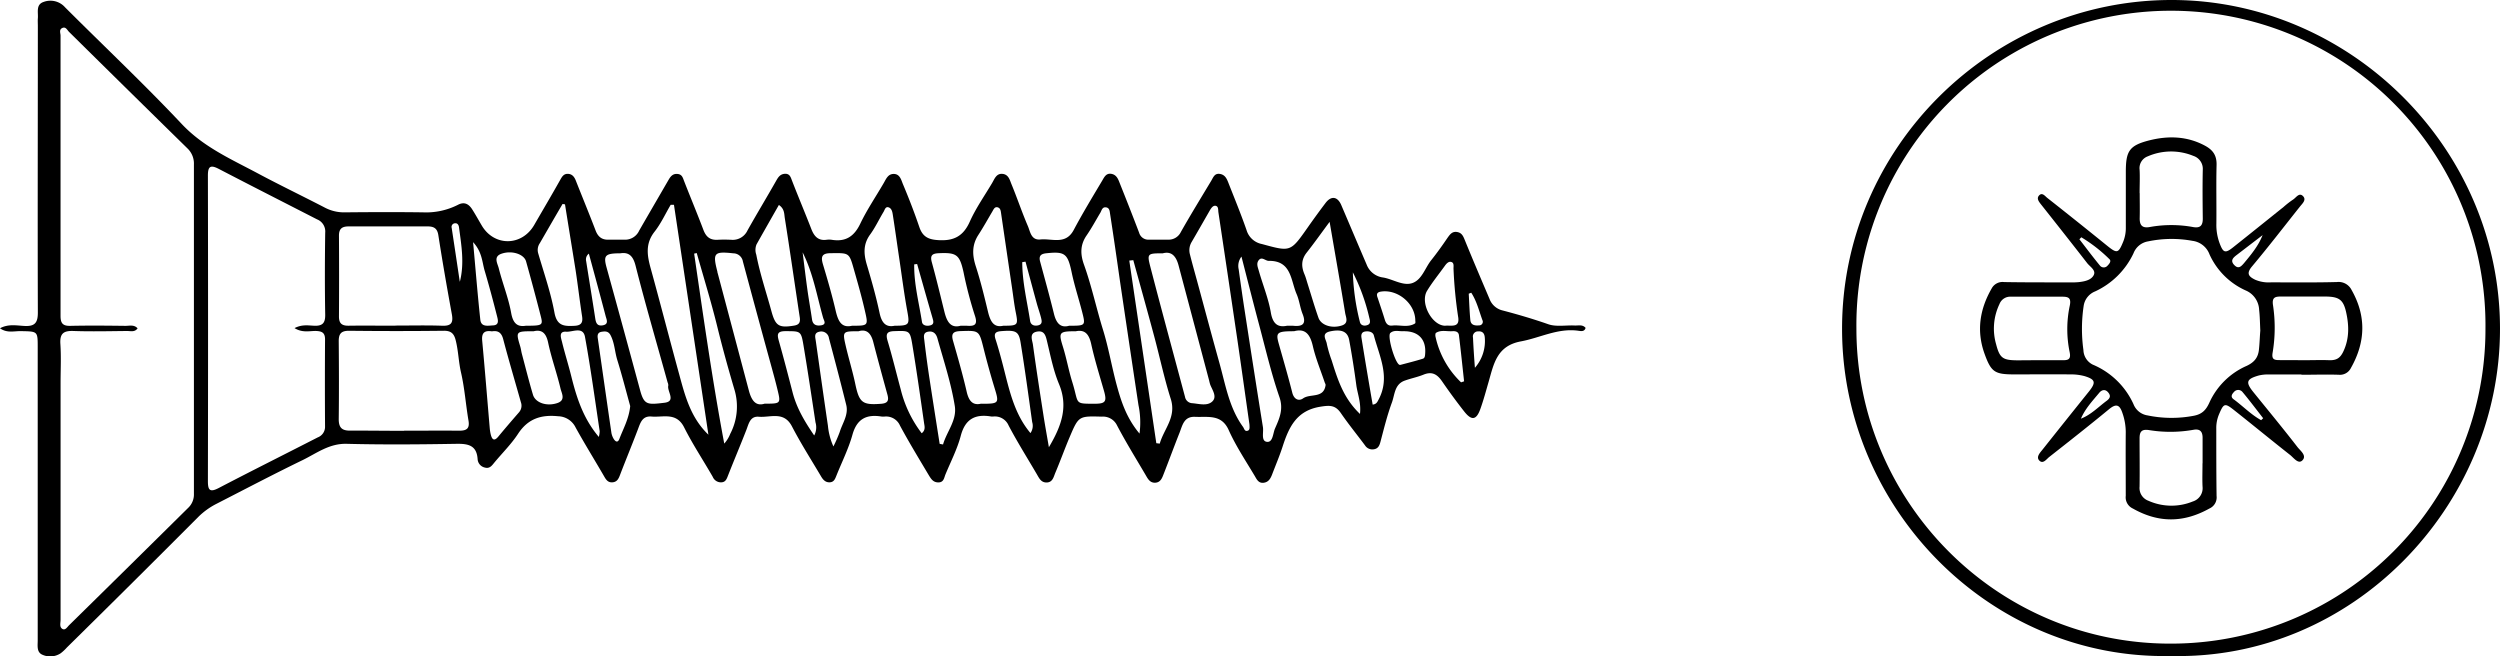
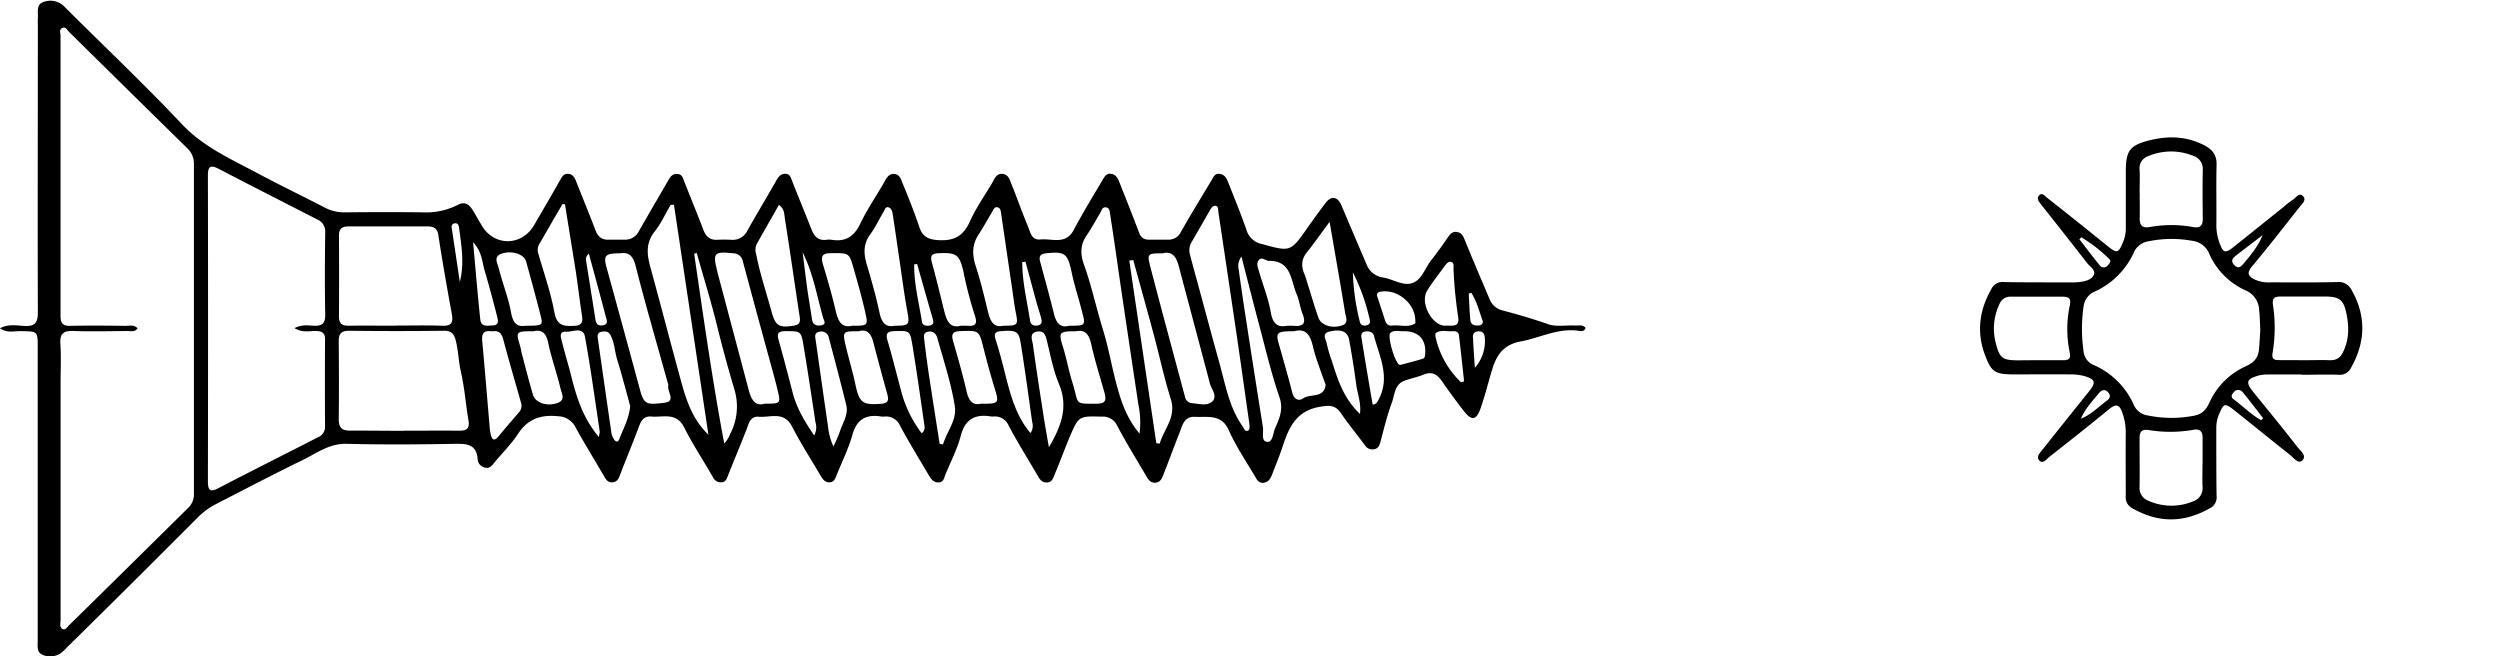
<svg xmlns="http://www.w3.org/2000/svg" id="Ebene_1" data-name="Ebene 1" viewBox="0 0 768.89 201.88">
  <path d="M55.83,271.65c2.59-1.4,5.15-.83,7.53-.71,3.19.17,4.12-1,4.11-4.12-.09-29.38,0-58.77,0-88.16,0-.77-.06-1.54,0-2.3.17-1.85-.69-4.28,1.81-5.09a6,6,0,0,1,6.56,1.67c12,12,24.29,23.57,35.88,35.88,6.68,7.09,15.16,10.79,23.36,15.17,6.82,3.65,13.81,7,20.67,10.56A12.68,12.68,0,0,0,162,236c8-.08,16-.11,23.93,0a21.67,21.67,0,0,0,10.73-2.31c2-1.06,3.36-.24,4.41,1.41s2,3.39,3,5.07c3.88,6.39,12.29,6.23,16.06-.29,2.67-4.63,5.39-9.22,8-13.87.57-1,1.07-1.91,2.4-1.85s2,1,2.46,2.24c2,5.06,4.06,10.06,6,15.13.71,1.89,1.84,2.89,3.85,2.88H248a4.75,4.75,0,0,0,4.42-2.81c3-5.21,6-10.35,9-15.54.64-1.12,1.34-2,2.77-1.87s1.64,1.16,2.05,2.22c1.95,5,4,9.89,5.89,14.89.8,2.16,2,3.25,4.34,3.14a40.35,40.35,0,0,1,4.26,0,5,5,0,0,0,5-2.89c2.88-5.14,5.93-10.17,8.83-15.29.64-1.12,1.22-2,2.63-2.12,1.61-.08,1.83,1.11,2.29,2.27,1.92,4.95,4,9.86,5.91,14.8.84,2.12,2.07,3.57,4.61,3.23a5.63,5.63,0,0,1,1.64,0c4.24.69,6.88-1,8.76-4.93,2.06-4.31,4.78-8.31,7.19-12.46.77-1.31,1.34-2.92,3.21-2.86s2.24,2,2.78,3.25c1.81,4.31,3.5,8.68,5,13.1,1,2.92,2.71,3.82,5.8,4,4.8.31,7.72-1.2,9.72-5.69,1.86-4.15,4.53-7.93,6.86-11.87.76-1.29,1.31-3,3.21-2.81s2.25,2,2.79,3.28c1.74,4.23,3.19,8.57,5,12.78.75,1.76,1,4.41,3.88,4.11,3.54-.36,7.73,1.75,10.21-2.91,2.71-5.1,5.71-10.05,8.66-15,.63-1,1.18-2.54,2.86-2.28s2.17,1.65,2.69,3c2,5,4,10.08,5.93,15.16a2.93,2.93,0,0,0,3,2.09c2,0,3.93,0,5.9,0a4.16,4.16,0,0,0,3.93-2.38c3-5.3,6.2-10.51,9.34-15.74.6-1,1-2.33,2.59-2.11s2.14,1.39,2.63,2.62c1.91,4.86,3.9,9.7,5.62,14.63a6.14,6.14,0,0,0,4.72,4.32c8.81,2.4,8.77,2.5,14-4.94q2.73-3.9,5.59-7.68c1.75-2.31,3.69-2,4.83.63,2.61,6.1,5.18,12.2,7.8,18.29a6.26,6.26,0,0,0,5.09,4c3.08.52,6.25,2.76,9.11,1.66s3.78-4.62,5.68-7c1.77-2.22,3.42-4.53,5-6.86.72-1,1.4-2,2.83-1.81s1.91,1.08,2.41,2.31c2.5,6.14,5.1,12.23,7.7,18.33a5.67,5.67,0,0,0,4,3.5c4.73,1.24,9.41,2.62,14.05,4.24,2.45.85,5.39.26,8.11.39,1.14.06,2.42-.38,3.37.73-.35,1.22-1.41,1-2.14.9-6.32-.93-11.84,2.16-17.74,3.25-7.41,1.37-8.35,6.89-9.93,12.38-.82,2.83-1.58,5.68-2.57,8.44-1.22,3.4-2.68,3.63-4.94.76s-4.61-6.07-6.77-9.21c-1.45-2.12-3-3.24-5.7-2.16-1.9.78-3.95,1.17-5.89,1.88-3.13,1.15-3,4.36-3.92,6.79-1.42,3.87-2.41,7.91-3.47,11.92-.3,1.15-.66,2.1-1.9,2.36a2.66,2.66,0,0,1-2.85-1.14c-2.47-3.32-5.09-6.53-7.43-9.93-1.68-2.46-3.33-2.48-6.28-2-7.39,1.17-9.73,6.3-11.66,12.27-.94,2.9-2.14,5.71-3.22,8.56-.49,1.26-1.1,2.4-2.65,2.57s-2.1-1.08-2.67-2.05c-2.78-4.67-5.83-9.24-8.05-14.18s-6.4-3.87-10.3-4.05c-3.45-.17-3.9,2.58-4.79,4.85-1.65,4.15-3.18,8.34-4.81,12.5-.51,1.29-.95,2.83-2.69,2.91s-2.36-1.4-3.07-2.58c-2.94-5-5.95-9.87-8.65-15a4.77,4.77,0,0,0-4.7-2.74c-7.08-.19-7.12-.24-9.91,6.34-1.53,3.61-2.85,7.3-4.38,10.91-.52,1.24-.81,2.92-2.59,3s-2.38-1.3-3.1-2.53c-2.92-5-6-9.88-8.69-15a4.6,4.6,0,0,0-4.69-2.76,3.53,3.53,0,0,1-.65,0c-4.91-.83-8,.73-9.37,5.93-1.08,4.08-3.07,7.91-4.69,11.84-.43,1-.5,2.48-2.16,2.5s-2.29-1.1-3-2.24c-3-5.05-6.06-10.06-8.84-15.23a4.65,4.65,0,0,0-4.68-2.79,4.58,4.58,0,0,1-1,0c-4.63-.75-7.58.69-8.95,5.61-1.19,4.27-3.22,8.31-4.88,12.45-.41,1-.73,2.12-2.12,2.17s-2.12-.9-2.75-2c-3-5.07-6.15-10-8.87-15.24-2.49-4.74-6.65-2.62-10.18-2.93-2.69-.23-3.09,2.19-3.85,4.13-1.82,4.67-3.78,9.29-5.61,13.95-.42,1.09-.76,2.07-2.13,2.1a2.72,2.72,0,0,1-2.56-1.68c-2.92-5.09-6.18-10-8.82-15.25-2.39-4.73-6.46-3-10-3.31-2.92-.26-3.46,2-4.26,4.07-1.78,4.69-3.7,9.32-5.49,14-.42,1.1-.89,2-2.17,2.15s-1.94-.55-2.55-1.61c-2.94-5.09-6.05-10.09-8.89-15.23a6.15,6.15,0,0,0-5.39-3.47c-5.22-.53-9.26.74-12.29,5.36-2.07,3.17-4.83,5.9-7.27,8.83-.77.93-1.45,2-2.92,1.6a2.82,2.82,0,0,1-2.27-2.52c-.26-4.29-2.82-4.85-6.49-4.79-11.25.19-22.51.29-33.76,0-5.36-.15-9.24,2.88-13.56,5-8.92,4.32-17.7,8.94-26.53,13.46a22.35,22.35,0,0,0-5.55,4Q96.71,349.84,76.4,369.83a13.35,13.35,0,0,1-1.91,1.78,5.84,5.84,0,0,1-5.64.44c-1.79-.78-1.42-2.78-1.42-4.39q0-45.06,0-90.13c0-5,0-4.89-5.08-5C60.27,272.47,58,273.23,55.83,271.65Zm42.33,0c-.86,1.28-2.17.83-3.27.84-5.46.05-10.92.19-16.38,0-3.07-.12-4.33.69-4.11,4,.27,4,.06,8.07.06,12.11q0,36.38,0,72.74c0,.94-.4,2.16.51,2.75s1.53-.53,2.08-1.08q18.33-18,36.62-36.09a5.66,5.66,0,0,0,1.8-4.36q0-50.62,0-101.24a6.46,6.46,0,0,0-2-5q-18.24-17.88-36.41-35.83c-.55-.54-1-1.69-2.07-1.19s-.54,1.56-.54,2.38q0,43.09,0,86.17c0,2.24.67,3.11,3,3.06,5.68-.13,11.36-.07,17,0C95.71,270.9,97.1,270.48,98.16,271.69Zm48.29-.07c2.33-1.17,4.21-.78,6-.71,2.54.11,3.44-.79,3.4-3.39-.14-8.4-.12-16.81,0-25.22a4,4,0,0,0-2.5-4.1c-10.07-5.16-20.15-10.28-30.19-15.5-2.45-1.27-3.39-1-3.39,2q.1,47,0,94c0,2.74.56,3.56,3.31,2.13,10.12-5.28,20.33-10.38,30.48-15.58a3.46,3.46,0,0,0,2.24-3.29q-.09-13.43,0-26.85c0-2.1-1-2.53-2.85-2.59C151,272.46,148.86,273.1,146.45,271.62Zm33.67,31.57c5.67,0,11.34-.05,17,0,2.23,0,3.21-.66,2.8-3.09-.84-4.94-1.19-10-2.31-14.84-.76-3.31-.8-6.7-1.66-10-.52-2-1.47-2.83-3.65-2.8q-14.56.17-29.13,0c-2.51,0-3.18,1-3.16,3.31.07,8,.1,15.93,0,23.89,0,2.81,1.18,3.57,3.75,3.51C169.21,303.11,174.66,303.19,180.12,303.19Zm-2.71-32.33c4.8,0,9.61-.12,14.41.05,2.7.1,3.46-.81,3-3.43-1.49-8.13-2.91-16.28-4.18-24.45-.34-2.17-1.48-2.67-3.32-2.67-8.08,0-16.16,0-24.24,0-2,0-3,.66-3,2.82q.08,12.45,0,24.89c0,2.13.89,2.87,3,2.83C167.8,270.8,172.6,270.86,177.41,270.86Zm96.29,33.52-10.59-70.67-1,0c-1.65,2.79-3,5.79-5,8.32-2.85,3.66-2.25,7.31-1.14,11.29,3,10.89,5.82,21.85,8.81,32.75C266.56,292.6,268.3,299.2,273.7,304.38Zm166.41-3.09c-1.21-8.48-2.44-17.32-3.73-26.15q-2.88-19.56-5.82-39.1c-.11-.74.06-1.79-.8-2s-1.46.75-1.9,1.51c-1.85,3.21-3.67,6.43-5.54,9.62a4.89,4.89,0,0,0-.52,3.79c.68,2.74,1.46,5.46,2.2,8.18,2.28,8.39,4.51,16.79,6.85,25.16,1.9,6.77,3,13.83,7.29,19.74.36.51.47,1.38,1.29,1.2S440.16,302.32,440.11,301.29Zm-33.81,2.76a26.11,26.11,0,0,0-.33-8.74q-2.85-18.9-5.64-37.81c-1-7-2-14-3.09-21-.12-.83-.16-1.87-1.29-2s-1.29.95-1.71,1.67c-1.4,2.34-2.69,4.75-4.24,7-2,2.91-1.92,5.81-.77,9,2.34,6.53,3.78,13.35,5.84,20,1.67,5.39,2.65,11.16,4.13,16.71C400.59,294,402.23,299.19,406.3,304.05ZM246.57,248.6c-4.67,0-5.2.67-4.18,4.38q5.21,18.87,10.32,37.77c1.23,4.52,2.25,4.44,7.48,3.81,3.7-.45.73-3.51,1.18-5.31a2.09,2.09,0,0,0-.21-.94c-3.32-12-6.8-23.86-9.85-35.88C250.5,249.22,249.1,248.2,246.57,248.6ZM291,294.84c5,0,5,0,3.93-4.4-.53-2.22-1.14-4.42-1.74-6.62-3-10.9-5.95-21.79-8.88-32.7a3,3,0,0,0-2.95-2.52c-5.93-.64-6.39-.15-4.9,5.61,0,.21.08.43.14.64l9.62,36.23C287,293.8,288.23,295.72,291,294.84ZM413.45,248.6c-4.67,0-4.88.06-3.84,4.09,3.47,13.38,7.11,26.72,10.68,40.07a2.37,2.37,0,0,0,2,1.92c2.14.14,4.69,1,6.32-.45s.15-3.46-.54-5.16a10.62,10.62,0,0,1-.34-1.26q-4.69-17.67-9.39-35.35C417.63,249.71,416.31,247.83,413.45,248.6ZM229.6,233.54l-.75-.12c-2.35,4-4.68,8.06-7,12.07a3.66,3.66,0,0,0-.5,3.09c1.76,6.06,3.87,12.06,5,18.23.76,4.17,3,4.24,6.13,4.09,2-.09,2.68-.89,2.38-2.87-.73-4.74-1.28-9.5-2-14.24C231.78,247,230.67,240.29,229.6,233.54Zm65.78.19c-2.32,4.08-4.61,8.09-6.87,12.12a4.43,4.43,0,0,0-.08,3.17c1.13,5.88,3.06,11.53,4.63,17.29,1.26,4.62,2.28,5.29,6.95,4.53,1.51-.24,2-.91,1.81-2.42-1.55-10.22-3-20.44-4.62-30.65C297,236.47,297.13,234.9,295.38,233.73ZM331,270.87c4.49,0,4.62-.33,3.9-4.31-1-5.45-1.69-10.95-2.51-16.44-.67-4.51-1.29-9-2-13.55-.13-.82-.37-1.84-1.31-2.12s-1.15.81-1.5,1.39c-1.41,2.33-2.56,4.83-4.15,7-2.08,2.87-2,5.74-1.08,9,1.49,5,2.92,10,4,15.11C327,270,328.3,271.45,331,270.87Zm33.41,0c4.53,0,4.62-.15,3.8-4.24-.46-2.34-.73-4.73-1.08-7.1q-1.71-11.61-3.41-23.24c-.11-.76-.18-1.6-1.07-1.84s-1.23.62-1.6,1.26c-1.44,2.44-2.81,4.91-4.35,7.28-2,3.12-1.85,6.23-.74,9.65,1.5,4.65,2.65,9.41,3.79,14.16C360.46,269.54,361.46,271.57,364.45,270.86ZM207.13,272.6c-2.23-.34-3.23.4-3,2.85.84,9,1.56,18,2.33,27a12.74,12.74,0,0,0,.32,1.93c.42,1.61,1.1,2.06,2.34.55,2.08-2.52,4.22-5,6.35-7.45a3.08,3.08,0,0,0,.57-3.06c-1.82-6.47-3.74-12.92-5.45-19.42C210.07,273,209,272.28,207.13,272.6Zm257.63-33.68c-2.68,3.62-4.79,6.6-7.05,9.46-1.71,2.16-1.68,4.34-.66,6.71.38.89.62,1.84.91,2.76,1.11,3.52,2.14,7.07,3.36,10.55.81,2.34,4.15,3.41,7.22,2.39,2.21-.73,1.2-2.56,1-3.86C468.08,258,466.49,249,464.76,238.92Zm-27.11,10.69a4.7,4.7,0,0,0-.85,3.95c.58,4.21,1.18,8.42,1.83,12.63,1.85,12,3.7,23.92,5.62,35.87.26,1.6-.64,4.28,1.22,4.52s1.85-2.62,2.5-4.11c1.32-3,2.67-5.86,1.36-9.64-2.51-7.27-4.26-14.8-6.25-22.25C441.26,263.76,439.53,256.91,437.65,249.61Zm-167.53-1.09-.8.17c2.86,19.5,5.6,39,9.26,58.43a9.94,9.94,0,0,0,1.84-3,18.13,18.13,0,0,0,1.23-13.81c-1.87-6.33-3.64-12.73-5.22-19.17C274.57,263.56,272.25,256.07,270.12,248.52Zm134.26,2.18-1.23.13L411.46,307l1.06.13c1.26-4.53,5.19-8.11,3.38-13.77-2-6.3-3.36-12.8-5.08-19.2C408.72,266.32,406.53,258.52,404.38,250.7Zm49.46,21.86c-5.29,0-5.69.38-4.71,3.87,1.41,5,2.88,10,4.14,15,.52,2.09,2,2.71,3.31,1.8,2.22-1.59,6.35.1,6.94-4.07.05-.28-.19-.61-.29-.92-1.24-3.7-2.76-7.33-3.63-11.11S457.18,271.66,453.84,272.56ZM317.9,270.87c4.88,0,5,0,4-4.32-1-4.44-2.26-8.83-3.51-13.22-1.41-5-1.47-4.83-7.05-4.77-2.74,0-3.11,1.08-2.4,3.44,1.43,4.78,2.83,9.57,3.95,14.43C313.63,269.49,314.65,271.64,317.9,270.87Zm39.71,24c5.51,0,5.56-.11,4.1-4.87Q359.88,284,358.38,278c-1.43-5.72-1.36-5.67-7.1-5.48-2.12.07-3,.62-2.36,2.92,1.5,5.22,3,10.44,4.22,15.73C353.79,294,355,295.48,357.61,294.83Zm27.05-24c5,0,5.08,0,4-4.21s-2.38-8.12-3.24-12.24c-1.21-5.74-2.07-6.46-7.84-5.83-1.75.19-2.29.91-1.85,2.56,1.44,5.34,2.93,10.67,4.24,16C380.67,270.07,382,271.65,384.66,270.87Zm-33.34,0c.91,0,1.35,0,1.78,0,2.51.2,3.54-.27,2.52-3.24a121.8,121.8,0,0,1-3.45-13.23c-1.21-5.39-2.1-6.09-7.67-5.83-2.12.1-2.63.8-2.07,2.83,1.38,5,2.6,10.09,3.85,15.14C347,269.44,348.11,271.78,351.32,270.86Zm-31.41,1.7c-4.86,0-5,0-4,4.36.92,4,2.17,8,3,12,1.2,5.61,2.18,6.38,7.88,5.95,2-.15,2.47-.92,2-2.72-1.47-5.33-2.93-10.66-4.31-16C323.84,273.43,322.56,271.77,319.91,272.56Zm-102.27-1.7c4.91,0,5.22-.14,4.55-2.77q-2.19-8.55-4.56-17c-.62-2.26-4.41-3.5-7.61-2.36-2.54.91-1.15,3-.79,4.47,1.16,4.64,3,9.14,3.83,13.82C213.66,270.28,215.07,271.31,217.64,270.86Zm2.36,1.7c-5.58,0-5.57,0-4.15,4.74.22.73.29,1.5.49,2.23,1.12,4.2,2.17,8.41,3.41,12.57.76,2.5,4.29,3.65,7.53,2.53,2.6-.9,1.28-3,.94-4.45-1.12-4.75-2.8-9.36-3.81-14.13C223.77,273,222.38,272,220,272.56Zm166.76,0c-5.18,0-5.42.28-4.05,4.68,1.14,3.62,1.79,7.39,2.92,11,2.11,6.75.38,6.61,6.93,6.61,3.3,0,3.73-.71,2.81-3.94-1.37-4.78-2.86-9.54-3.93-14.4C390.77,273.5,389.53,272,386.76,272.56Zm64.93-1.69c1,0,1.42,0,1.85,0,2.86.3,4.15-.51,2.91-3.63-.8-2-1-4.24-1.88-6.21-1.79-4.22-1.56-10.23-8.55-10.12-1,0-2.07-1.36-3-.28s-.3,2.33,0,3.45c1.22,4.28,2.95,8.47,3.68,12.82C447.35,270.55,449.05,271.42,451.69,270.87Zm-73.27,37.36c3.95-6.65,6-12.56,3.09-19.49-1.69-4.08-2.56-8.52-3.6-12.84-.44-1.85-.78-3.65-3.13-3.23-2.53.45-1.46,2.62-1.27,4,1,7.32,2.14,14.62,3.27,21.92C377.24,301.54,377.78,304.49,378.42,308.23ZM312.15,308a42.46,42.46,0,0,0,1.93-4.41c.84-2.77,2.8-5.33,2-8.43-1.7-6.84-3.49-13.65-5.3-20.46a2.37,2.37,0,0,0-2.89-2c-1.81.34-1.32,1.7-1.16,2.84,1.23,8.71,2.46,17.43,3.74,26.13A19.83,19.83,0,0,0,312.15,308Zm-62.49-12.4c-1.23-4.45-2.49-9.39-4-14.26-.76-2.5-.81-5.17-2.05-7.55-.67-1.28-1.64-1.24-2.75-1.06s-1.34.91-1.19,1.93c1.4,9.69,2.77,19.38,4.19,29.07a5.34,5.34,0,0,0,.65,1.83c.52.91,1.3,1.48,1.82.1C247.54,302.48,249.26,299.52,249.66,295.55Zm95.16,11.6,1.05.19c1.14-4,4.32-7.43,3.61-11.85-1.14-7.08-3.42-13.92-5.35-20.83-.4-1.4-1.28-2.3-2.88-2s-1.26,1.63-1.14,2.62c.47,4,1,8,1.62,12C342.73,293.89,343.78,300.52,344.82,307.15ZM240,305.07a7.74,7.74,0,0,0,.27-1.75c-1.46-9.69-2.77-19.4-4.52-29-.6-3.34-3.81-1.47-5.78-1.61-2.39-.17-1.61,1.86-1.3,3.1.87,3.58,2,7.11,2.88,10.68C233.18,293,235.19,299.38,240,305.07Zm66.26-.48a5.33,5.33,0,0,0,.38-4c-1.19-7.86-2.36-15.72-3.67-23.55-.77-4.63-.88-4.48-5.6-4.5-2.62,0-2.53,1.1-2,3,1.48,5.23,2.85,10.5,4.21,15.76C300.8,296.09,303.24,300.24,306.22,304.59Zm33.07-.67c1.24-1,.84-2.15.7-3.14-1.14-8-2.28-16-3.58-23.91-.75-4.57-.89-4.47-5.49-4.34-2.27.06-2.81.73-2.14,3,1.47,4.89,2.66,9.86,4,14.79A36.67,36.67,0,0,0,339.29,303.92Zm33.44-.06a3.86,3.86,0,0,0,.51-3.37c-1.14-8.18-2.25-16.36-3.57-24.51-.56-3.46-1.55-3.8-6-3.44-1.8.15-2.24.78-1.7,2.48.87,2.69,1.61,5.42,2.32,8.15C366.2,290.38,367.64,297.76,372.73,303.86Zm127.58-33c1.89-.16,4.59.75,3.92-2.85a134.43,134.43,0,0,1-1.4-14.58c-.05-.77.3-2-.82-2.2-.71-.15-1.36.53-1.82,1.18-1.83,2.56-3.84,5-5.47,7.68C492.46,263.79,496.23,270.86,500.31,270.87ZM474.1,298c.39-3.5-.76-6.15-1.13-8.88-.62-4.63-1.34-9.26-2.19-13.85-.49-2.65-2.41-3.41-5.87-2.66-2.91.64-1.14,2.58-1,3.88a37.12,37.12,0,0,0,1.47,5C467.2,287.27,468.94,293.09,474.1,298Zm3.86-2.87c1.21-.1,1.48-.84,1.84-1.51,3.7-6.87.3-13.26-1.42-19.73-.3-1.13-1.58-1.44-2.75-1.23s-1.2,1.19-1.06,2C475.67,281.52,476.83,288.33,478,295.13Zm-276.63-50c.78,8.58,1.4,16.24,2.22,23.88.25,2.35,2.35,1.83,3.91,1.76,1.91-.08,1.56-1.57,1.28-2.67-1.2-4.72-2.45-9.43-3.84-14.11C204.09,251.29,204.15,248.22,201.33,245.16Zm286.36,27.4c-1.3.19-3-.53-4.24.56-1.07.91,1.46,9.39,2.82,9.81a.71.71,0,0,0,.32,0c2.29-.61,4.6-1.18,6.86-1.89.66-.21.66-1,.71-1.71C494.44,275.1,492.1,272.56,487.69,272.56Zm3.43-3.06c.07-5.46-5.51-9.92-10.61-9.09-1.21.2-1.39.81-1,1.83.76,2.27,1.53,4.53,2.23,6.82.36,1.19,1,1.95,2.3,1.79,2.33-.28,4.79.73,7-.66C491.22,270,491.14,269.38,491.12,269.5Zm14.09,18.8.91-.3c-.52-4.72-1-9.44-1.58-14.15-.13-1.09-1-1.33-2-1.27-1.7.12-3.48-.48-5.06.51-.22.14-.24.83-.14,1.22A27.37,27.37,0,0,0,505.21,288.3ZM236.94,248.7a2.2,2.2,0,0,0-.84,2.27c.93,5.9,1.91,11.79,2.81,17.7.21,1.35.6,2.34,2.22,2.09,1.94-.3,1.33-1.64,1-2.75C240.47,261.67,238.74,255.34,236.94,248.7Zm65.74-.4c.48,3.78.93,7.56,1.45,11.33.43,3.12,1,6.23,1.45,9.34.27,1.76,1.51,2,2.9,1.76,1.63-.35.75-1.45.5-2.32C307.07,261.68,305.92,254.73,302.68,248.3Zm68.55,2.87-1,.14c0,6.12,1.49,12.07,2.42,18.08.21,1.32,1.39,1.66,2.56,1.34,1.35-.37,1-1.5.77-2.43-.38-1.47-.9-2.9-1.3-4.36C373.52,259.69,372.38,255.43,371.23,251.17Zm-33.33.72L337,252c-.09,6,1.47,11.82,2.39,17.7.18,1.17,1.64,1.39,2.75,1s.7-1.44.48-2.25C341,262.89,339.46,257.39,337.9,251.89Zm134,2.45a70.87,70.87,0,0,0,2.18,15.4c.28,1.12,1.45,1.31,2.44.87s.63-1.46.43-2.26A60.6,60.6,0,0,0,471.85,254.34Zm-274.62,2.93c1.43-5.66.44-11.17-.28-16.69-.09-.65-.44-1.32-1.25-1.22a1.11,1.11,0,0,0-1,1.42Q196,249,197.23,257.27Zm312.21,26.49a12.51,12.51,0,0,0,3-9.2c-.08-1.24-.62-2.05-2-1.95a1.57,1.57,0,0,0-1.63,1.93C509,277.62,509.21,280.69,509.44,283.76Zm-1.13-23.06-.81.32c.15,2.7.24,5.41.49,8.11.15,1.58,1.43,1.75,2.71,1.63a1.1,1.1,0,0,0,1-1.62C510.71,266.28,510,263.28,508.31,260.7Z" transform="translate(-55.83 -170.69)" />
-   <path d="M723.48,372.44c-55.36,1.22-101-45.21-101.11-100.41-.15-56,46.14-101.48,101.59-101.34,54.56.14,100.74,45.44,100.76,101.09C824.74,326.62,779.18,373.8,723.48,372.44Zm96.77-100.77a96.74,96.74,0,1,0-193.47.09c0,53.36,43.3,96.95,96.6,96.88A96.71,96.71,0,0,0,820.25,271.67Z" transform="translate(-55.83 -170.69)" />
  <path d="M763.62,285.86c-3.28,0-6.56,0-9.83,0a12.54,12.54,0,0,0-3.25.31c-3.88,1.1-4.14,2.08-1.59,5.22,4.52,5.58,9.1,11.13,13.5,16.82.88,1.14,3,2.65,1.43,4.13-1.24,1.14-2.62-.86-3.72-1.73-5.74-4.52-11.38-9.15-17.11-13.69-3-2.39-3.29-2.23-4.75,1.2a10.84,10.84,0,0,0-.84,4.45c0,6.88,0,13.76.09,20.64a3.73,3.73,0,0,1-2.19,3.87c-7.92,4.42-15.62,4.51-23.58,0a3.78,3.78,0,0,1-2.16-3.88c0-6.55-.06-13.11,0-19.66a17.87,17.87,0,0,0-1-5.75c-.86-2.64-1.92-3.07-4.15-1.24-6.06,5-12.22,9.84-18.39,14.69-.85.67-1.87,2.23-3,1.14s.12-2.39.93-3.4q7.15-9,14.3-17.9c2.2-2.77,2-3.69-1.39-4.72a16.38,16.38,0,0,0-4.53-.52c-5.68-.06-11.36,0-17,0-6.08,0-7.16-.68-9.21-6.37-2.52-7-1.47-13.72,2.22-20.1a3.79,3.79,0,0,1,3.8-1.93c6.66.12,13.32.09,20,.1a24,24,0,0,0,2.94-.08c1.77-.2,3.79-.59,4.61-2.12s-1.13-2.6-2-3.73c-4.66-6-9.4-12-14.15-18-.71-.9-1.53-1.91-.58-2.86s1.8.29,2.48.82q9.24,7.27,18.39,14.69c3.06,2.47,3.47,2.36,4.94-1.22a11.26,11.26,0,0,0,.81-4.46c0-5.68,0-11.36,0-17,0-6.37,1-8.13,7.18-9.71,5.77-1.46,11.62-1.36,17.17,1.63,2.51,1.35,3.63,3.05,3.56,5.94-.15,6,0,12-.06,18a16.14,16.14,0,0,0,1,6.08c1.09,2.9,1.71,3.17,4.1,1.27,5.22-4.14,10.4-8.31,15.59-12.47a27.07,27.07,0,0,1,2.84-2.21c.94-.56,1.84-2.23,3-1.21,1.33,1.18-.05,2.35-.84,3.34-4.88,6.15-9.68,12.37-14.72,18.38-1.84,2.19-1.06,3.13,1,4.12a10.59,10.59,0,0,0,4.81.79c6.77,0,13.54.09,20.31-.1a4.46,4.46,0,0,1,4.5,2.46c4.54,8,4.3,16-.2,23.95a3.76,3.76,0,0,1-3.72,2.11c-3.82-.13-7.65,0-11.47,0ZM751,272.35c-.11-2.21-.12-4.29-.36-6.35a6.76,6.76,0,0,0-4.18-6,22.17,22.17,0,0,1-11.08-11.07,6.47,6.47,0,0,0-5.26-4.17,35.38,35.38,0,0,0-13.64.17,5.83,5.83,0,0,0-4.47,3.64,24.31,24.31,0,0,1-11.8,11.74,5.68,5.68,0,0,0-3.52,4.35,47.64,47.64,0,0,0-.09,13.7,5.16,5.16,0,0,0,2.87,4.47A23.88,23.88,0,0,1,712,295a5.52,5.52,0,0,0,4.31,3.45,36.32,36.32,0,0,0,14.28.1c2.66-.51,3.82-1.94,4.82-4.19a22.48,22.48,0,0,1,11.43-11.16c2.33-1.11,3.44-2.53,3.72-4.81C750.79,276.36,750.84,274.28,751,272.35Zm-37.09-42.26c0,2.51.06,5,0,7.53-.07,2.2.64,3.33,3.06,2.9a37.15,37.15,0,0,1,13.34,0c2.16.39,3-.4,3-2.57-.06-5-.11-10,0-15.06a4.19,4.19,0,0,0-2.91-4.26,18,18,0,0,0-14,.14,3.86,3.86,0,0,0-2.52,4.14C714,225.29,713.88,227.69,713.88,230.09Zm19.34,83.1c0-2.62,0-5.24,0-7.86,0-2-.89-2.82-2.84-2.45a40.54,40.54,0,0,1-13.68.08c-2.35-.35-2.88.63-2.86,2.66,0,4.91.07,9.82,0,14.73a4.16,4.16,0,0,0,2.71,4.35,17.34,17.34,0,0,0,13.66.22,4.27,4.27,0,0,0,3-4.53C733.12,318,733.23,315.59,733.22,313.19Zm31.68-31.72v0c2.39,0,4.79-.09,7.18,0s3.52-.68,4.5-2.83c1.8-3.91,1.67-7.89.81-11.82-.89-4.12-2.32-4.93-6.72-4.93s-8.92,0-13.39,0c-1.82,0-2.74.33-2.41,2.62a46.38,46.38,0,0,1-.11,14.64c-.34,2,.43,2.29,2,2.29Zm-82.91,0v0h8.5c1.65,0,2.22-.55,1.86-2.41a34.65,34.65,0,0,1,0-14.27c.55-2.48-.37-2.86-2.37-2.85-5.23,0-10.46,0-15.69,0a3.54,3.54,0,0,0-3.55,2.29,17.43,17.43,0,0,0-1,12.42c1.11,4.31,2.15,4.85,6.75,4.86ZM751.71,243l-7.93,6.08c-1.09.84-2.13,1.72-.79,3.12s2.17.35,3-.58C748.16,249,750.4,246.34,751.71,243Zm-55.77.68-.58.6c2.09,2.7,4.13,5.44,6.3,8.07a1.5,1.5,0,0,0,2.32.08c.54-.55,1.27-1.39.65-2A45.93,45.93,0,0,0,695.94,243.66Zm-.1,55.77c3.13-1.22,5.34-3.6,7.91-5.49,1.13-.84,1.32-1.6.4-2.65s-2-.68-2.73.24C699.39,294,697.16,296.35,695.84,299.43Zm55.4.48.64-.61c-2.11-2.7-4.16-5.45-6.36-8.07a1.68,1.68,0,0,0-2.62,0c-.65.67-1.12,1.5-.13,2.23C745.62,295.55,748.1,298.18,751.24,299.91Z" transform="translate(-55.83 -170.69)" />
</svg>